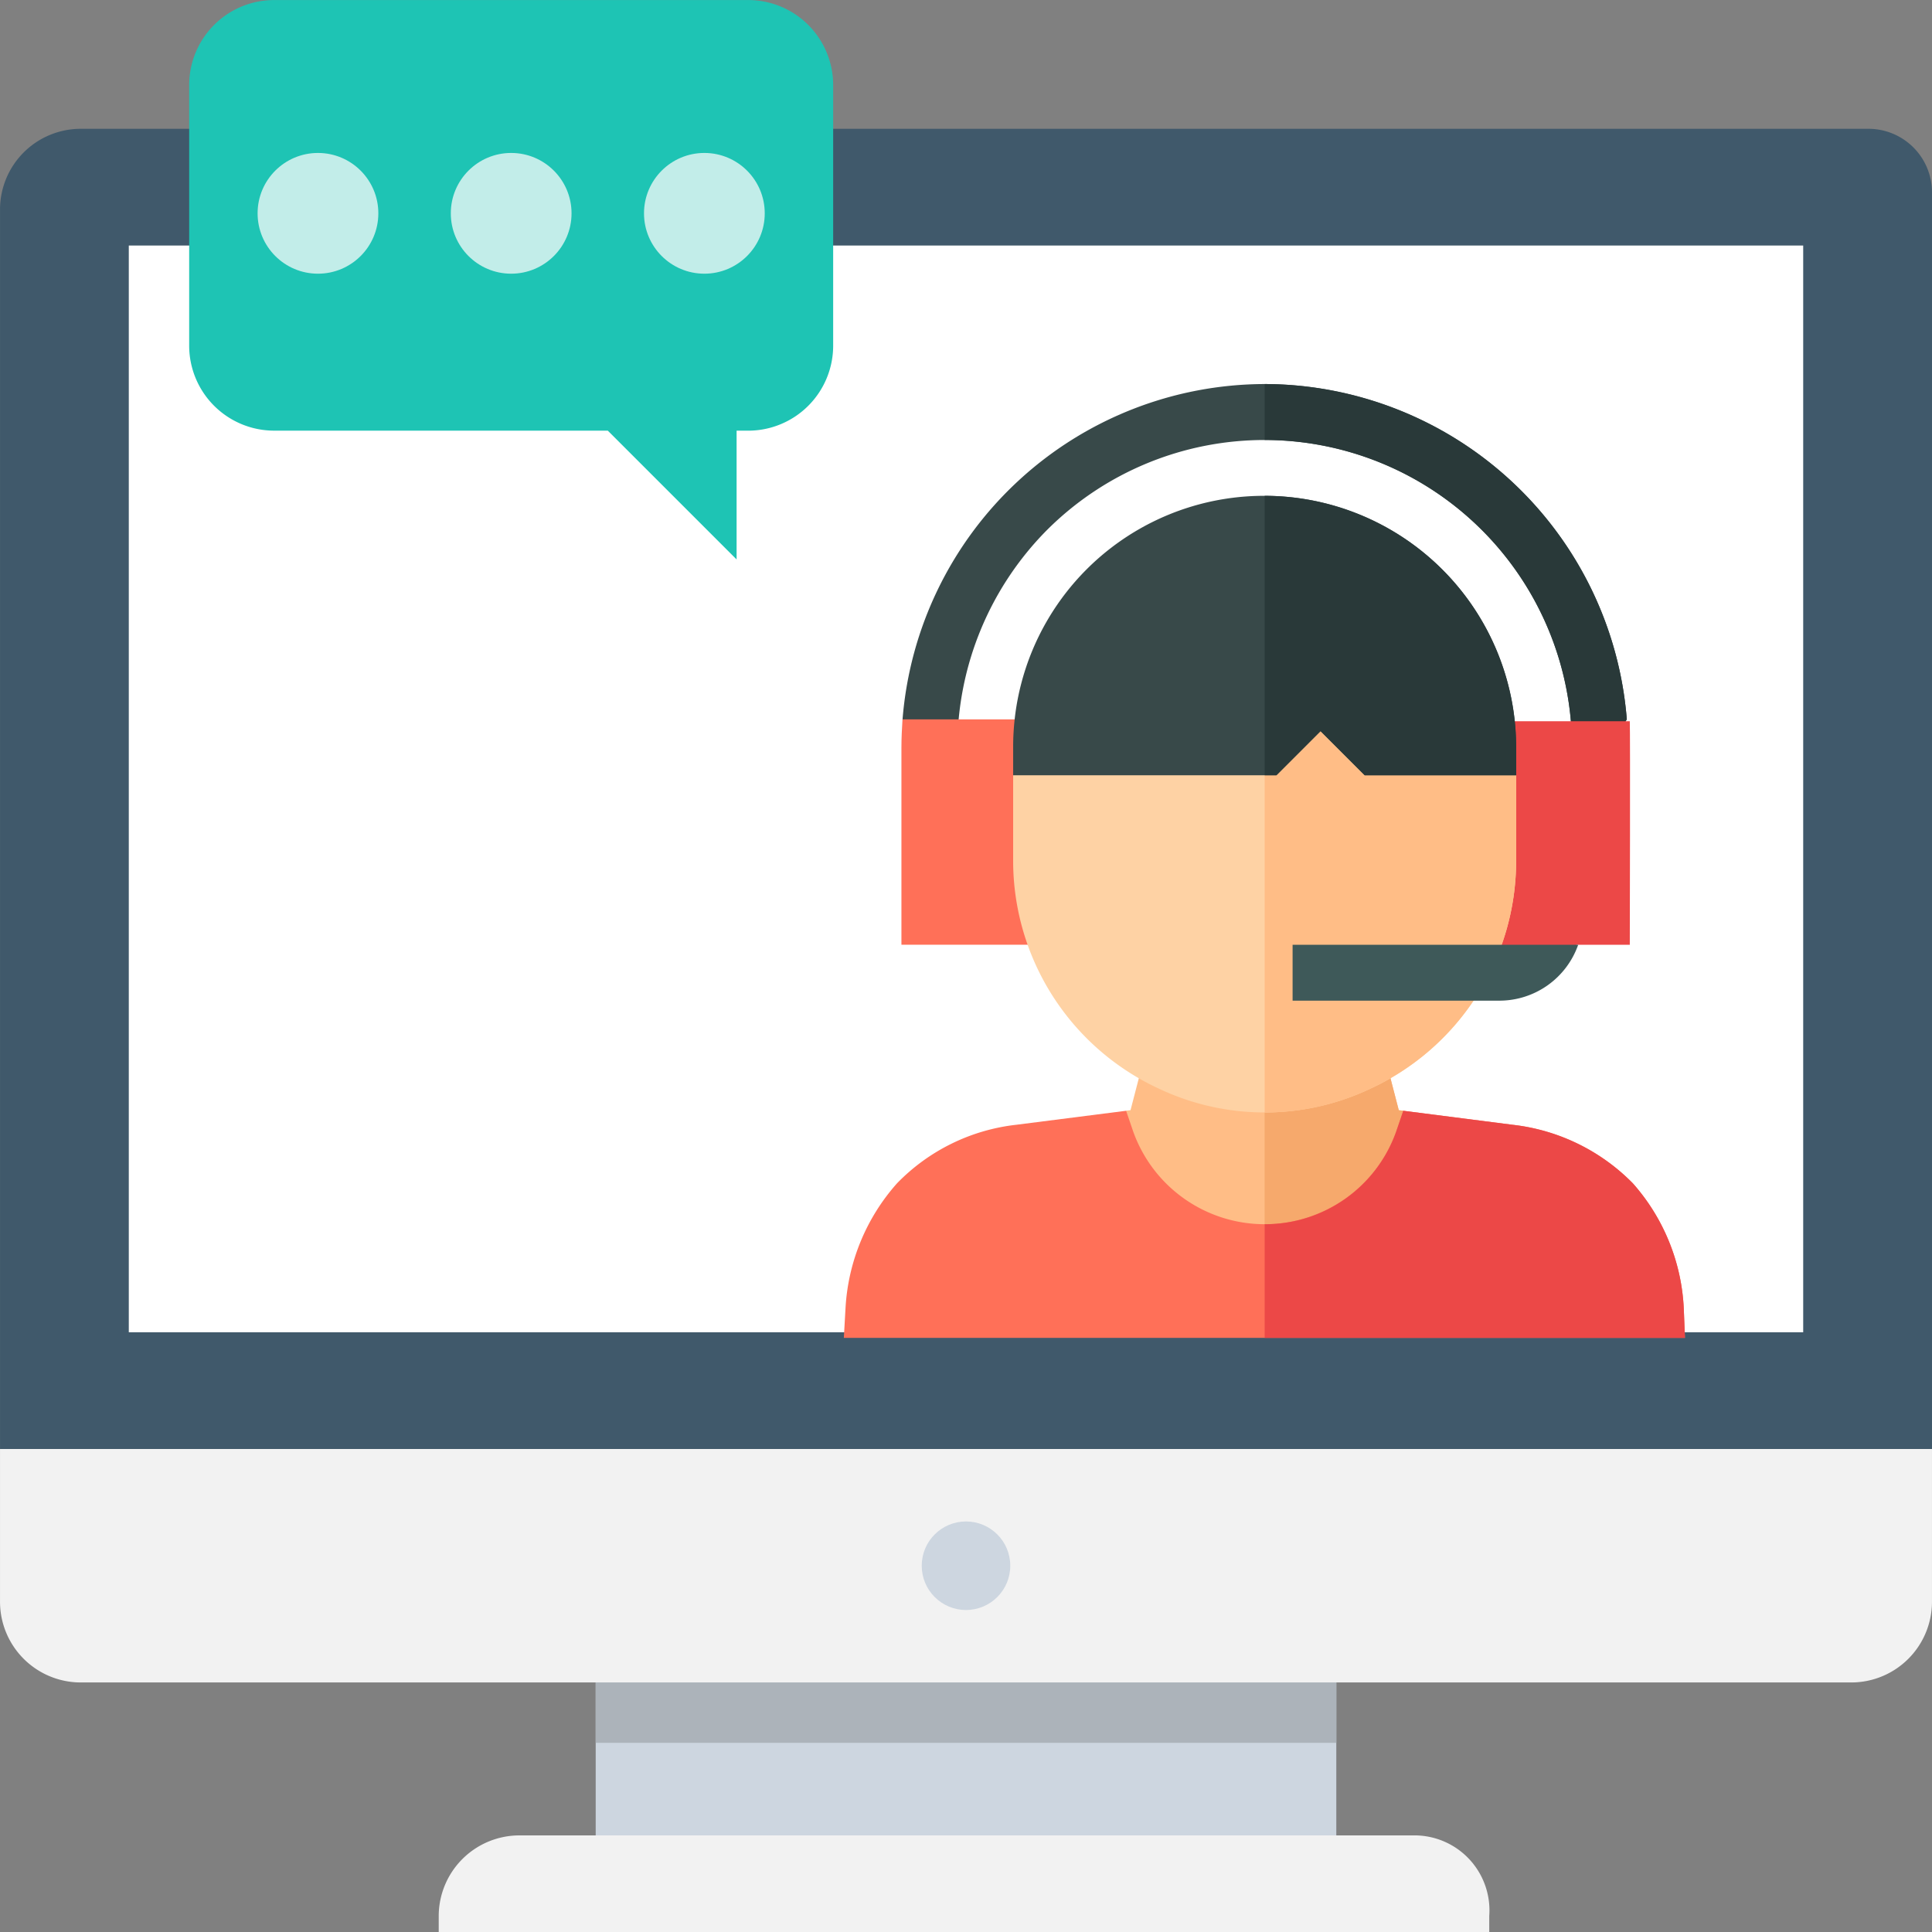
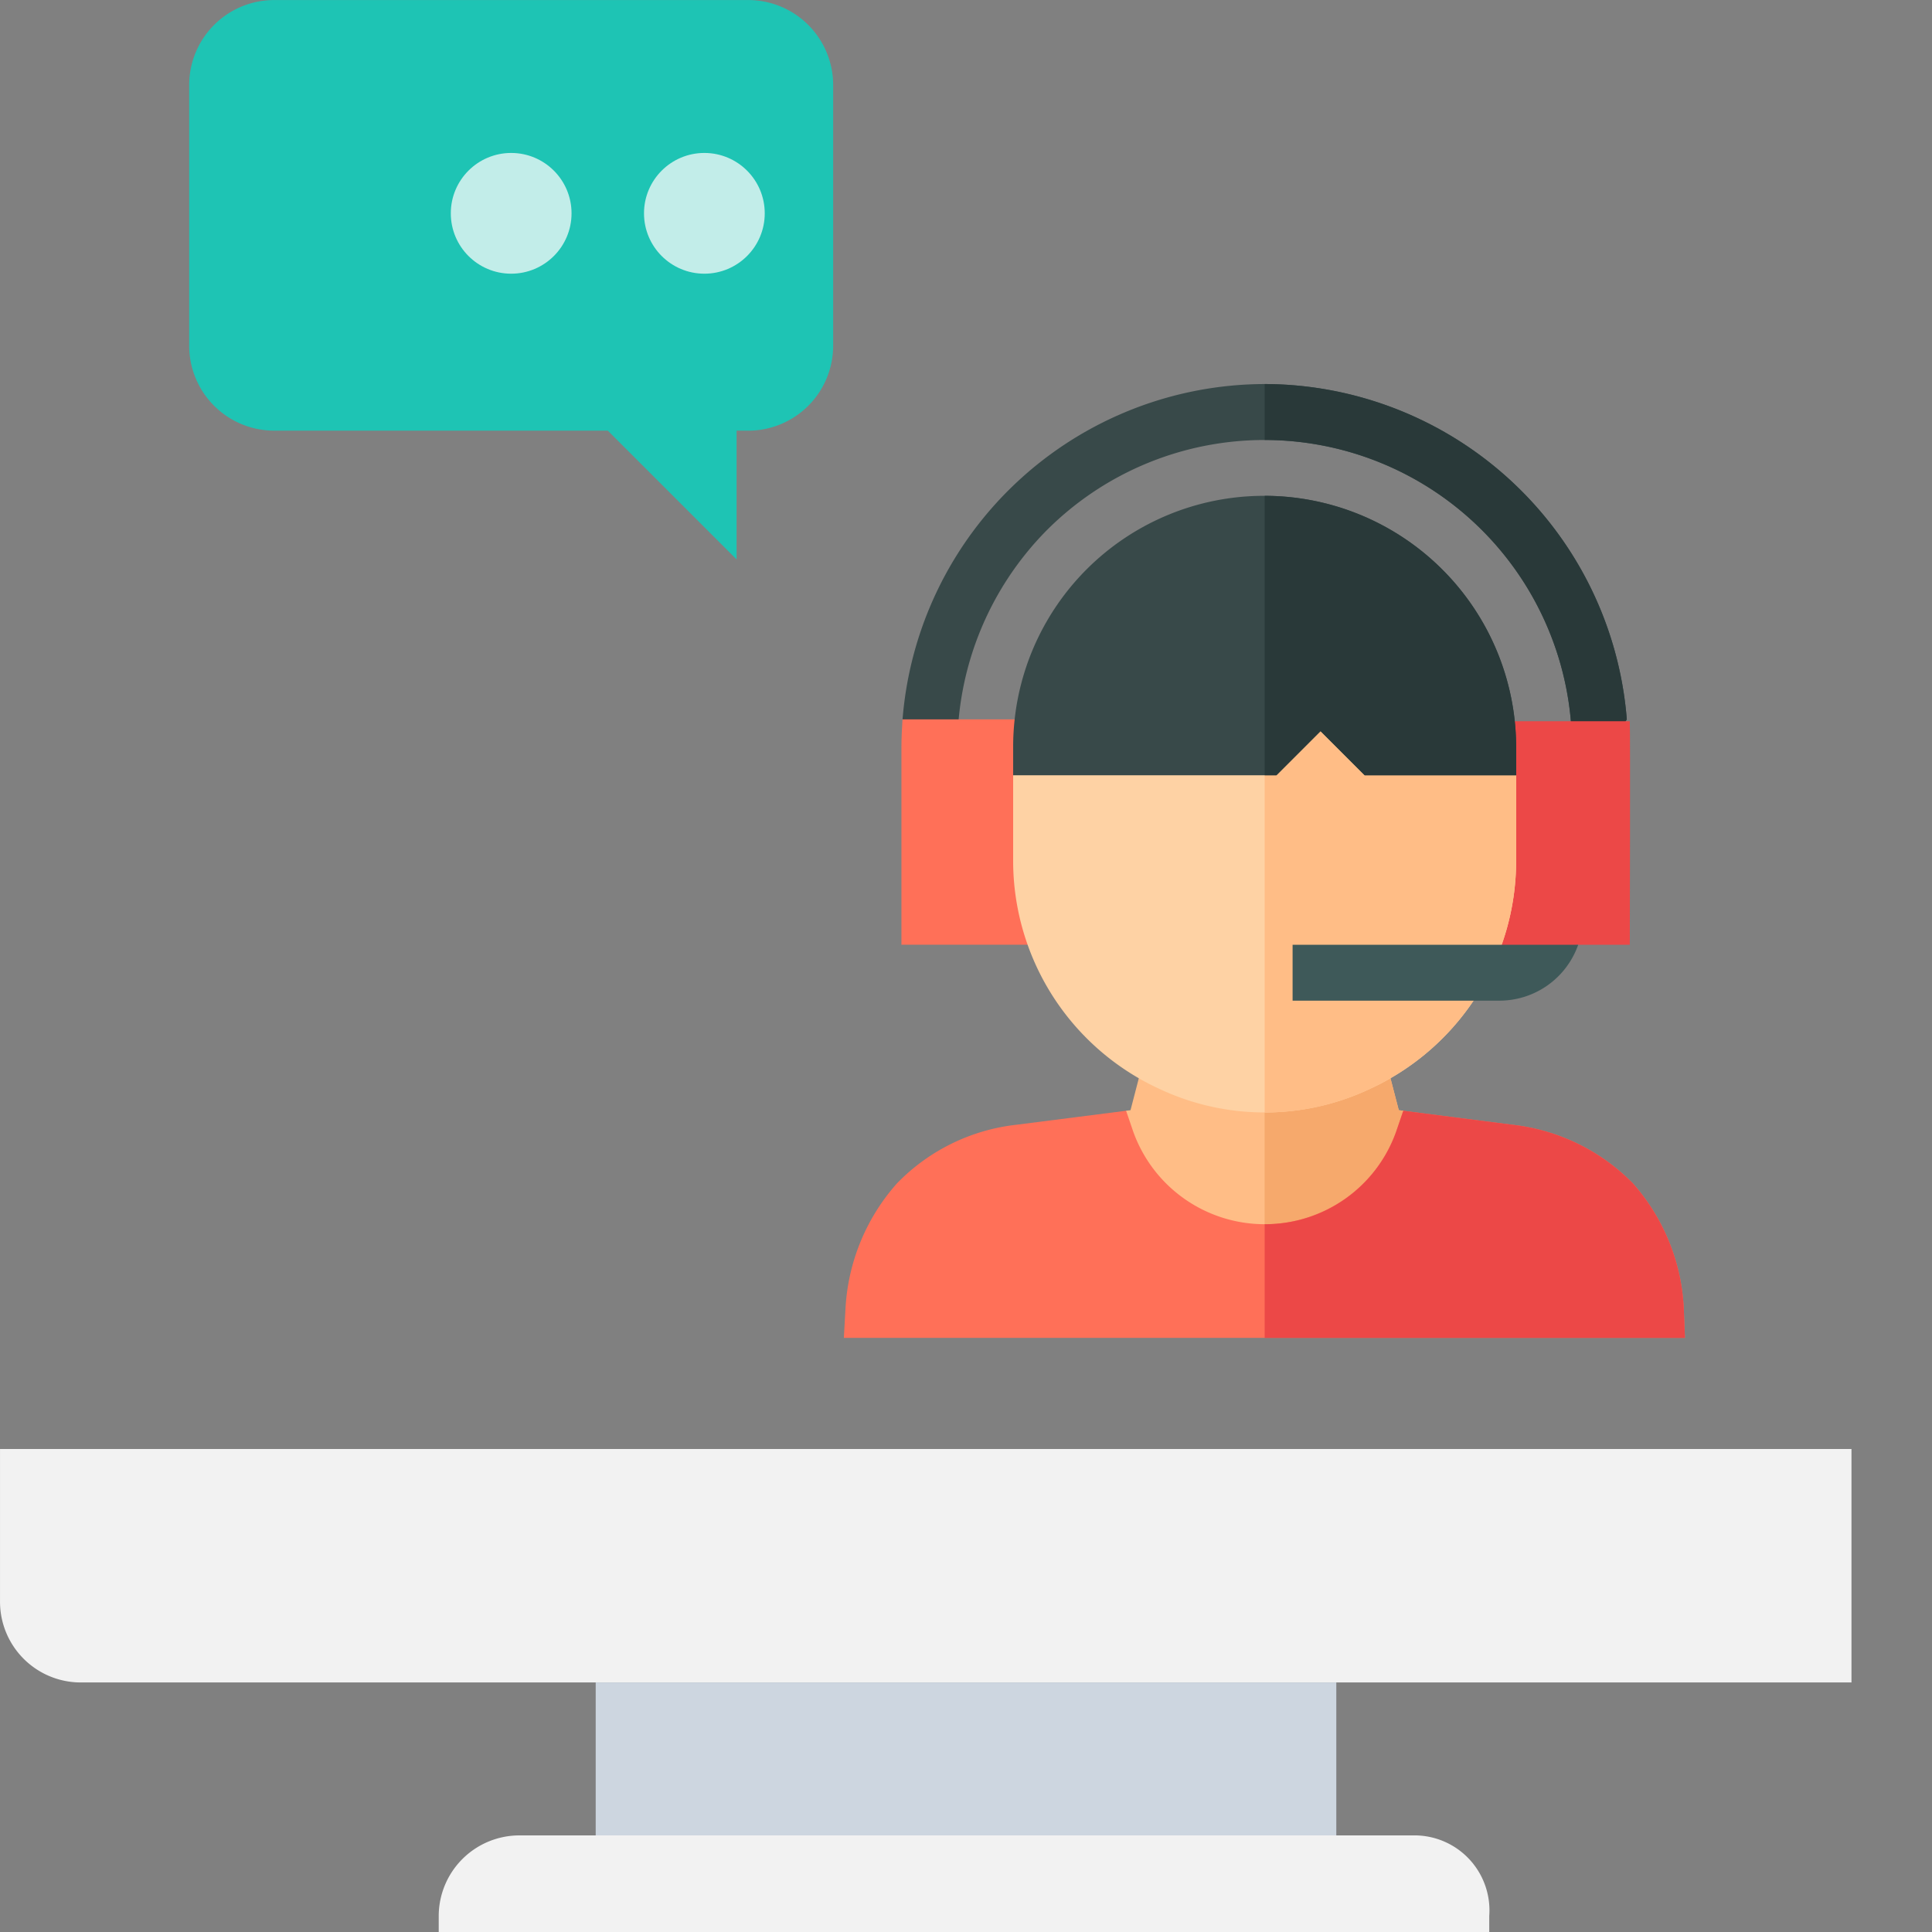
<svg xmlns="http://www.w3.org/2000/svg" width="180.878" height="180.878" viewBox="0 0 180.878 180.878">
  <rect x="0" y="0" width="180.878" height="180.878" fill="#808080" stroke="none" />
  <g id="Group_107" data-name="Group 107" transform="translate(-870 -875.747)">
    <g id="advertising" transform="translate(869.802 875.604)">
-       <path id="Path_62" data-name="Path 62" d="M175.047,33.832H7.735A7.559,7.559,0,0,0,.2,41.369V157.432H181.076V39.861A5.952,5.952,0,0,0,175.047,33.832Z" transform="translate(0 -21.63)" fill="#40596b" />
-       <path id="Path_63" data-name="Path 63" d="M.2,376.559v14.319a7.559,7.559,0,0,0,7.537,7.537h165.8a7.559,7.559,0,0,0,7.537-7.537V376.559Z" transform="translate(0 -240.757)" fill="#f2f2f2" />
+       <path id="Path_63" data-name="Path 63" d="M.2,376.559v14.319a7.559,7.559,0,0,0,7.537,7.537h165.8V376.559Z" transform="translate(0 -240.757)" fill="#f2f2f2" />
      <g id="Group_7" data-name="Group 7" transform="translate(55.969 142.585)">
-         <circle id="Ellipse_8" data-name="Ellipse 8" cx="4.145" cy="4.145" r="4.145" transform="translate(30.523)" fill="#cdd6e0" />
        <rect id="Rectangle_13" data-name="Rectangle 13" width="69.337" height="14.319" transform="translate(0 15.073)" fill="#cdd6e0" />
      </g>
      <path id="Path_64" data-name="Path 64" d="M205.284,476.869H121.628a7.559,7.559,0,0,0-7.537,7.537v1.507h98.353v-1.507A7.023,7.023,0,0,0,205.284,476.869Z" transform="translate(-72.819 -304.892)" fill="#f2f2f2" />
-       <rect id="Rectangle_14" data-name="Rectangle 14" width="69.337" height="5.652" transform="translate(55.969 157.658)" fill="#acb3ba" />
-       <rect id="Rectangle_15" data-name="Rectangle 15" width="156.761" height="101.744" transform="translate(12.256 23.13)" fill="#fff" />
      <path id="Path_72" data-name="Path 72" d="M101.687.4H57.221a7.96,7.96,0,0,0-7.913,7.913V32.8a7.96,7.96,0,0,0,7.913,7.913H88.5l12.059,12.059V40.716h1.131A7.96,7.96,0,0,0,109.6,32.8V8.308A7.96,7.96,0,0,0,101.687.4Z" transform="translate(-31.399 -0.252)" fill="#1ec4b4" />
      <g id="Group_8" data-name="Group 8" transform="translate(24.315 14.463)">
        <circle id="Ellipse_9" data-name="Ellipse 9" cx="5.652" cy="5.652" r="5.652" transform="translate(36.176)" fill="#c2ede9" />
        <circle id="Ellipse_10" data-name="Ellipse 10" cx="5.652" cy="5.652" r="5.652" transform="translate(18.088)" fill="#c2ede9" />
-         <circle id="Ellipse_11" data-name="Ellipse 11" cx="5.652" cy="5.652" r="5.652" fill="#c2ede9" />
      </g>
    </g>
    <g id="_999094" data-name="999094" transform="translate(918.751 911.702)">
      <path id="Path_1034" data-name="Path 1034" d="M197.78,357.308a18.252,18.252,0,0,1-32.231,1.1l2.826-6.7.418-.052,2.093-8.058,2.825,1.36a18.265,18.265,0,0,0,15.279,0l2.825-1.36,2.093,8.058.418.052Z" transform="translate(-111.702 -283.673)" fill="#ffbd86" />
      <path id="Path_1035" data-name="Path 1035" d="M272.58,357.308a18.345,18.345,0,0,1-16.43,10.255V346.635a18.266,18.266,0,0,0,7.639-1.674l2.825-1.36,2.093,8.058.418.052Z" transform="translate(-186.502 -283.673)" fill="#f6a96c" />
      <path id="Path_1036" data-name="Path 1036" d="M95.656,0a34.092,34.092,0,0,0-33.9,31.394l2.93,5.232h2.2V34.01a28.927,28.927,0,0,1,8.344-20.295l.043-.044.044-.043A28.8,28.8,0,0,1,124.434,34.01v2.616h1.884l3.244-5.232A34.093,34.093,0,0,0,95.656,0Z" transform="translate(-26.008)" fill="#384949" />
      <path id="Path_1037" data-name="Path 1037" d="M256.15,0V5.232A28.81,28.81,0,0,1,284.928,34.01v2.616h1.884l3.244-5.232A34.093,34.093,0,0,0,256.15,0Z" transform="translate(-186.502)" fill="#293939" />
      <path id="Path_1038" data-name="Path 1038" d="M376.526,181H360.55v20.929h3.887l.807,2.355,6.347-2.355h4.936S376.578,181.837,376.526,181Z" transform="translate(-272.693 -149.432)" fill="#ec4847" />
      <g id="Group_104" data-name="Group 104" transform="translate(30.249 31.394)">
        <path id="Path_1039" data-name="Path 1039" d="M108.89,408.639a19.018,19.018,0,0,0-4.761-11.738,18.7,18.7,0,0,0-11.3-5.494l-10.2-1.308-.68,1.988a13.073,13.073,0,0,1-24.592,0l-.68-1.988-10.255,1.308a18.42,18.42,0,0,0-11.2,5.494,19.167,19.167,0,0,0-4.814,11.685l-.157,2.773h78.746Z" transform="translate(-30.249 -353.456)" fill="#ff7058" />
        <path id="Path_1040" data-name="Path 1040" d="M61.255,180c-.052.837-.1,1.727-.1,2.616V201.1h15.7V180Z" transform="translate(-55.761 -180)" fill="#ff7058" />
      </g>
      <path id="Path_1041" data-name="Path 1041" d="M168.24,155.263v8.023a23.5,23.5,0,0,1-13.709,21.348,23.116,23.116,0,0,1-19.673,0,23.5,23.5,0,0,1-13.709-21.348v-8.023l8.11-5.232H143.6l6.331-6.331,6.331,6.331h4.814Z" transform="translate(-75.047 -118.637)" fill="#fed2a4" />
      <path id="Path_1042" data-name="Path 1042" d="M265.987,184.633a22.716,22.716,0,0,1-9.837,2.2v-37.9l5.232-5.232,6.331,6.331h4.814l7.168,5.232v8.023A23.5,23.5,0,0,1,265.987,184.633Z" transform="translate(-186.502 -118.637)" fill="#ffbd86" />
      <path id="Path_1043" data-name="Path 1043" d="M295.5,411.36H256.15V400.721a13,13,0,0,0,12.3-8.633l.68-1.988,10.2,1.308a18.706,18.706,0,0,1,11.3,5.494,19.016,19.016,0,0,1,4.761,11.738Z" transform="translate(-186.502 -322.062)" fill="#ec4847" />
      <path id="Path_1044" data-name="Path 1044" d="M144.7,60A23.491,23.491,0,0,0,121.15,83.545v2.616h24.644l4.133-4.133,4.133,4.133h14.18V83.545A23.581,23.581,0,0,0,144.7,60Z" transform="translate(-75.047 -49.535)" fill="#384949" />
      <path id="Path_1045" data-name="Path 1045" d="M279.7,83.545v2.616h-14.18l-4.133-4.133-4.133,4.133h-1.1V60A23.581,23.581,0,0,1,279.7,83.545Z" transform="translate(-186.502 -49.535)" fill="#293939" />
      <path id="Path_1046" data-name="Path 1046" d="M297.888,301a7.824,7.824,0,0,1-7.377,5.232H271.151V301Z" transform="translate(-198.886 -248.503)" fill="#3e5959" />
    </g>
  </g>
</svg>